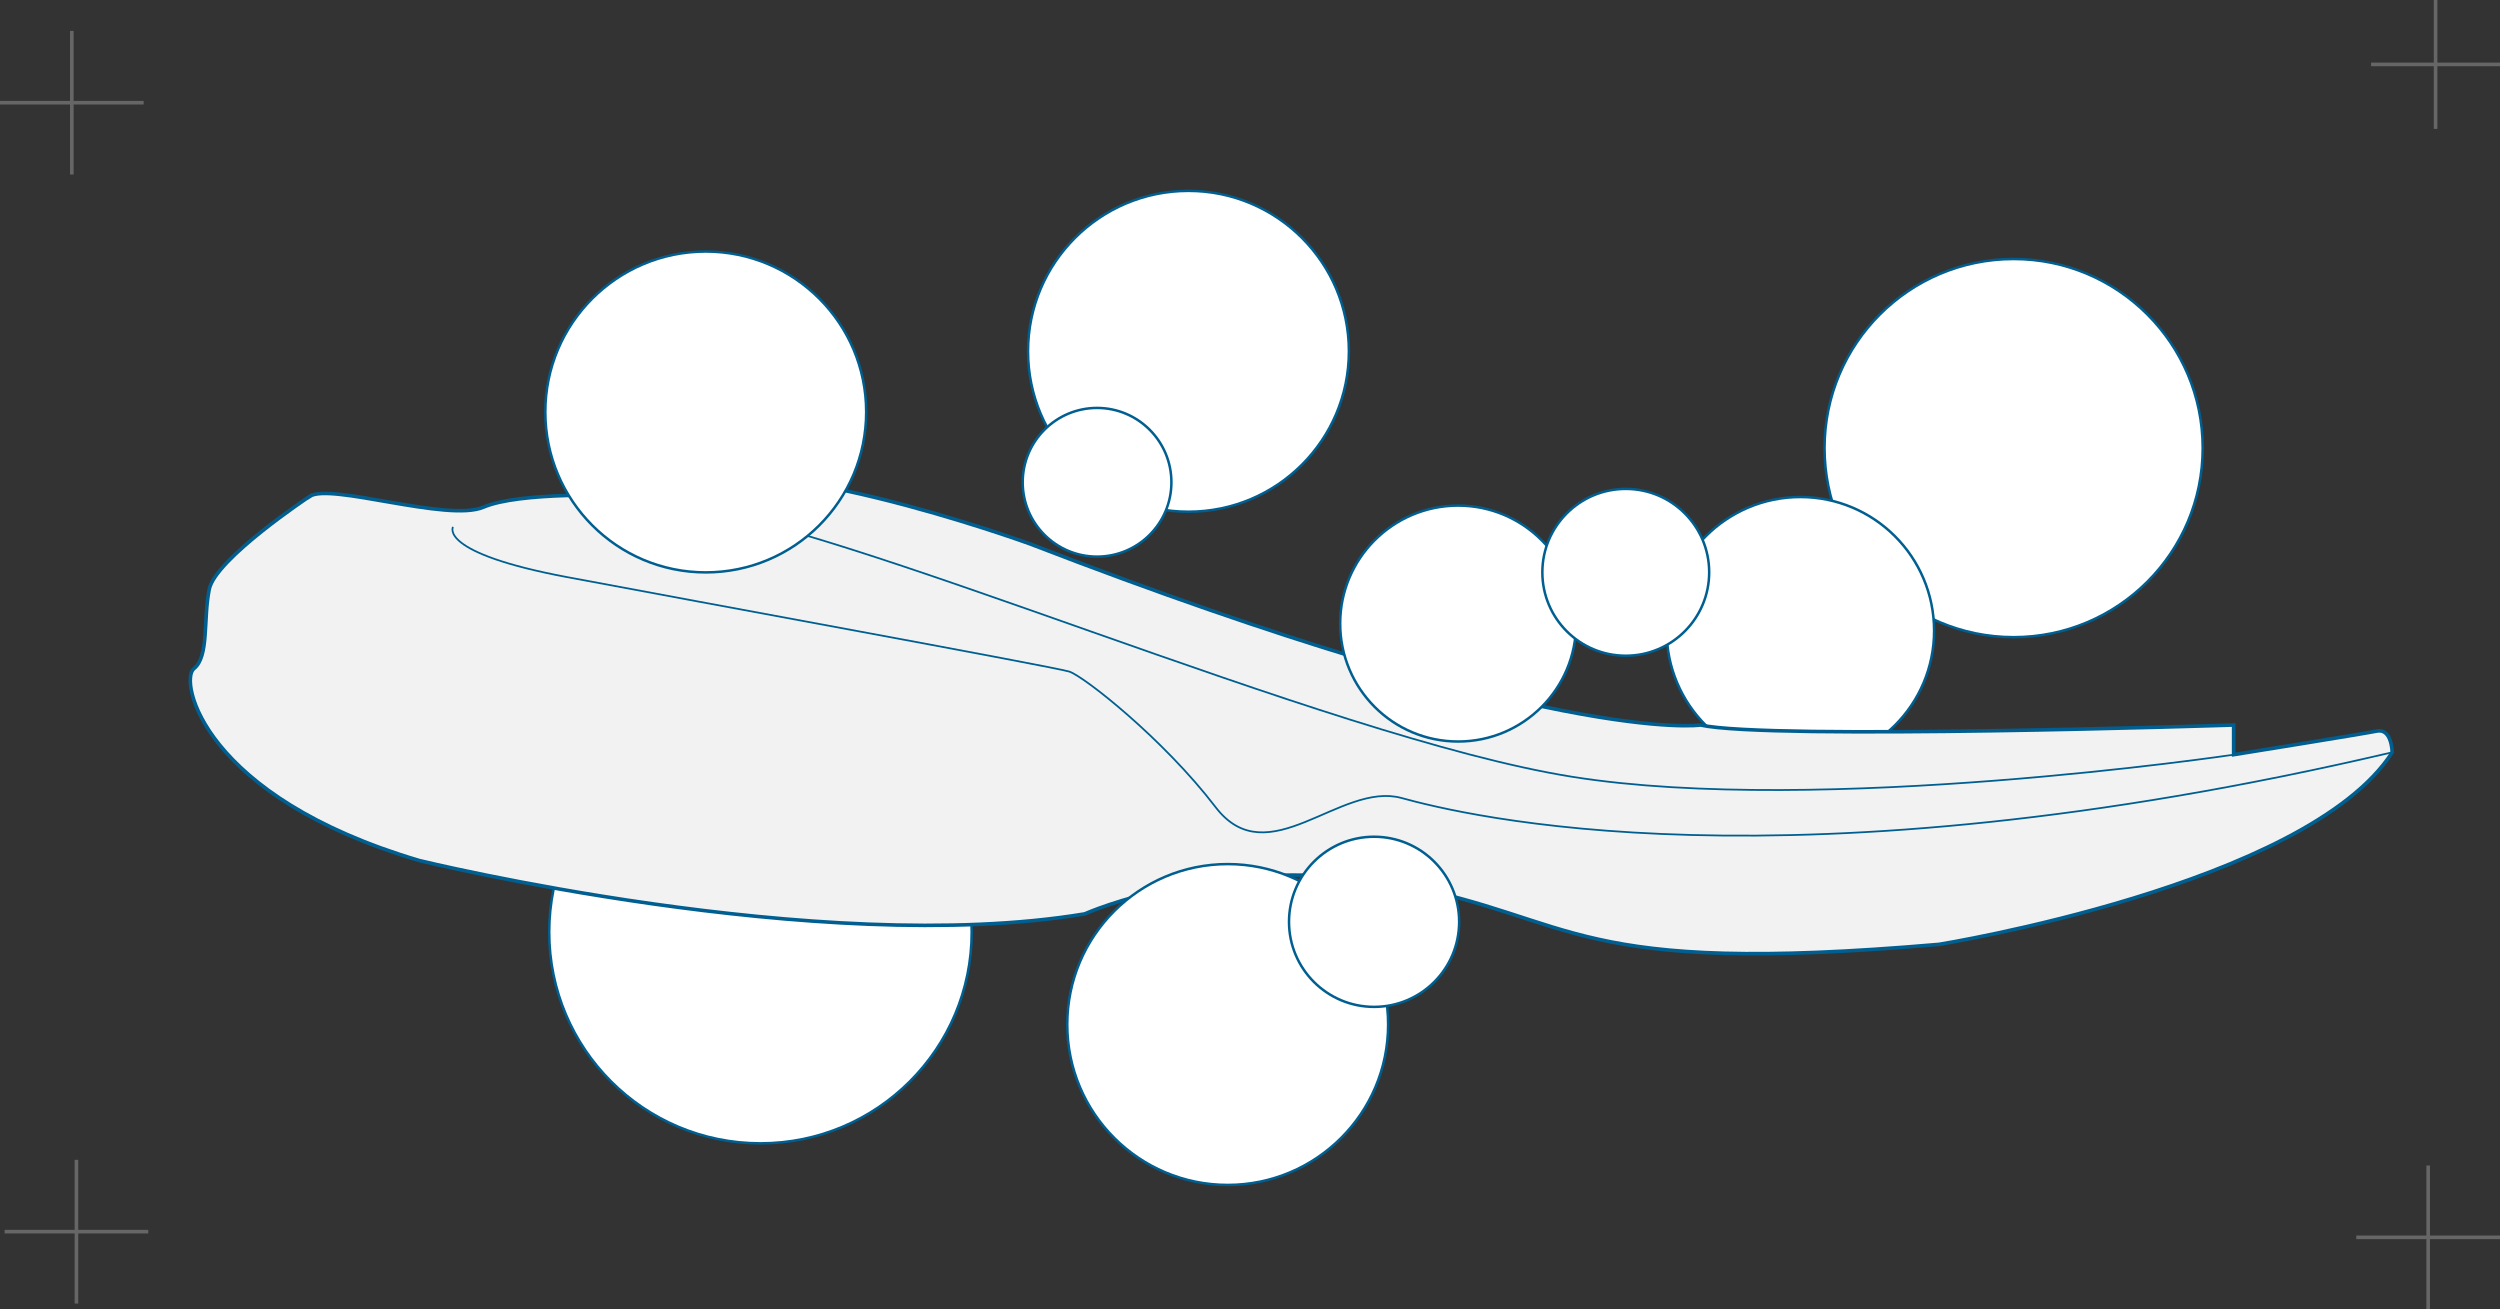
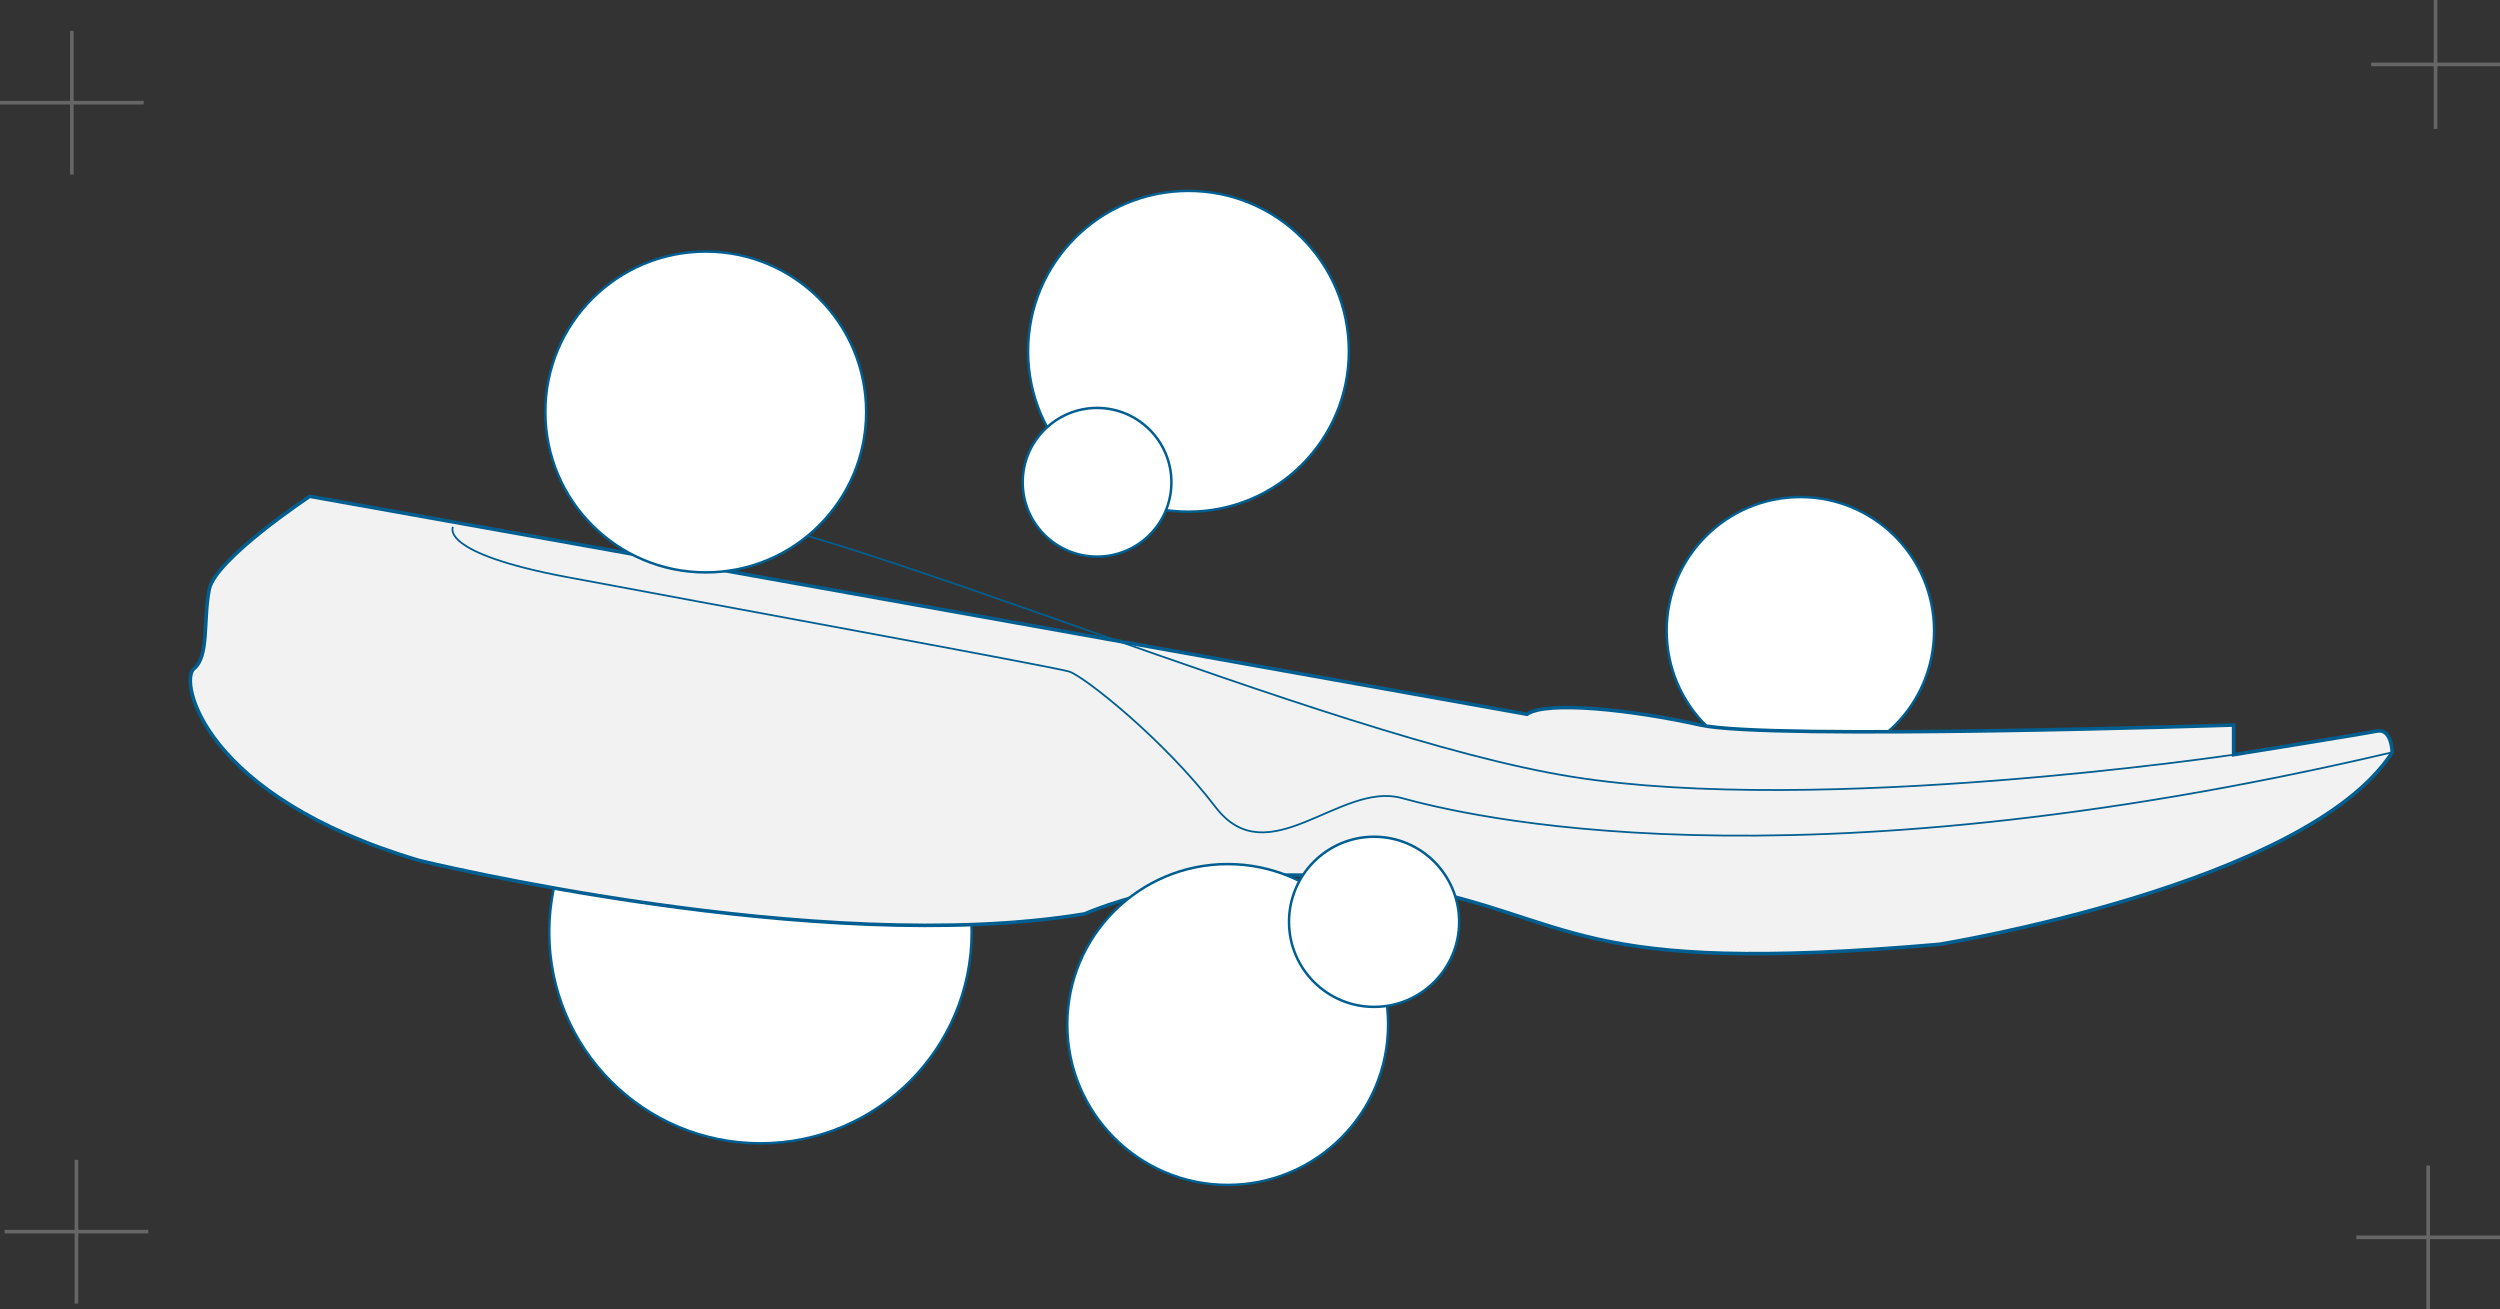
<svg xmlns="http://www.w3.org/2000/svg" id="_圖層_2" data-name="圖層 2" width="347.36" height="181.9" viewBox="0 0 347.36 181.9">
  <rect x="0" y="0" width="347.36" height="181.9" fill="#333333" stroke="none" />
  <g id="_底圖" data-name="底圖">
    <g>
      <g>
        <line x1="327.39" y1="171.92" x2="347.36" y2="171.92" fill="none" stroke="#666" stroke-miterlimit="10" stroke-width=".5" />
        <line x1="337.38" y1="181.9" x2="337.38" y2="161.94" fill="none" stroke="#666" stroke-miterlimit="10" stroke-width=".5" />
      </g>
      <g>
        <line x1=".64" y1="171.13" x2="20.6" y2="171.13" fill="none" stroke="#666" stroke-miterlimit="10" stroke-width=".5" />
        <line x1="10.62" y1="181.12" x2="10.62" y2="161.15" fill="none" stroke="#666" stroke-miterlimit="10" stroke-width=".5" />
      </g>
    </g>
    <g>
      <line x1="329.45" y1="8.95" x2="347.36" y2="8.95" fill="none" stroke="#666" stroke-miterlimit="10" stroke-width=".5" />
      <line x1="338.41" y1="17.91" x2="338.41" fill="none" stroke="#666" stroke-miterlimit="10" stroke-width=".5" />
    </g>
    <g>
      <line y1="14.27" x2="19.96" y2="14.27" fill="none" stroke="#666" stroke-miterlimit="10" stroke-width=".5" />
      <line x1="9.98" y1="24.25" x2="9.98" y2="4.29" fill="none" stroke="#666" stroke-miterlimit="10" stroke-width=".5" />
    </g>
    <g>
-       <circle cx="279.78" cy="62.26" r="26.27" fill="#fff" stroke="#005f90" stroke-miterlimit="10" stroke-width=".35" />
      <circle cx="250.15" cy="87.64" r="18.58" fill="#fff" stroke="#005f90" stroke-miterlimit="10" stroke-width=".35" />
      <circle cx="105.66" cy="129.51" r="29.35" fill="#fff" stroke="#005f90" stroke-miterlimit="10" stroke-width=".35" />
-       <path d="m43.04,68.96s-13.12,8.69-13.97,12.93,0,9.31-2.12,11.01,1.27,17.78,31.33,26.67c0,0,55.51,13.55,92.42,7.41,0,0,19.43-8.68,44.04-4.02,24.61,4.66,23.38,12.7,74.69,8.25,0,0,51.09-8.25,62.95-26.67,0,0-.04-3.39-2.14-2.96-2.09.42-19.89,3.28-19.89,3.28v-4.12s-64.54,2.12-74.06,0c0,0-20.17,3.03-93.24-25.19,0,0-39.9-14.53-50.48-7.48,0,0-.99,1.1-3.95.9-2.96-.2-16.51-.62-21.45,1.5s-21.38-3.41-24.13-1.5Z" fill="#f2f2f2" stroke="#005f90" stroke-miterlimit="10" stroke-width=".5" />
+       <path d="m43.04,68.96s-13.12,8.69-13.97,12.93,0,9.31-2.12,11.01,1.27,17.78,31.33,26.67c0,0,55.51,13.55,92.42,7.41,0,0,19.43-8.68,44.04-4.02,24.61,4.66,23.38,12.7,74.69,8.25,0,0,51.09-8.25,62.95-26.67,0,0-.04-3.39-2.14-2.96-2.09.42-19.89,3.28-19.89,3.28v-4.12s-64.54,2.12-74.06,0s-21.38-3.41-24.13-1.5Z" fill="#f2f2f2" stroke="#005f90" stroke-miterlimit="10" stroke-width=".5" />
      <path d="m310.35,104.86s-57.47,8.57-91.91,3.07c-34.44-5.5-102.2-35.77-124.94-37.68" fill="none" stroke="#005f90" stroke-miterlimit="10" stroke-width=".25" />
      <path d="m62.94,73.21s-2.12,3.6,15.87,6.98c17.99,3.39,67.74,12.49,69.75,13.12,2,.63,13.07,9.33,20.34,18.84,7.27,9.51,17.32-3.6,25.84-1.27,8.53,2.33,53.01,13.49,137.64-6.35" fill="none" stroke="#005f90" stroke-miterlimit="10" stroke-width=".25" />
      <circle cx="98.06" cy="57.24" r="22.29" fill="#fff" stroke="#005f90" stroke-miterlimit="10" stroke-width=".35" />
      <circle cx="165.13" cy="48.81" r="22.29" fill="#fff" stroke="#005f90" stroke-miterlimit="10" stroke-width=".35" />
      <circle cx="170.58" cy="142.35" r="22.29" fill="#fff" stroke="#005f90" stroke-miterlimit="10" stroke-width=".35" />
      <circle cx="190.92" cy="128.08" r="11.82" fill="#fff" stroke="#005f90" stroke-miterlimit="10" stroke-width=".35" />
-       <circle cx="202.6" cy="86.64" r="16.39" fill="#fff" stroke="#005f90" stroke-miterlimit="10" stroke-width=".35" />
-       <circle cx="225.89" cy="79.52" r="11.59" fill="#fff" stroke="#005f90" stroke-miterlimit="10" stroke-width=".35" />
      <circle cx="152.43" cy="67.01" r="10.33" fill="#fff" stroke="#005f90" stroke-miterlimit="10" stroke-width=".35" />
    </g>
  </g>
</svg>